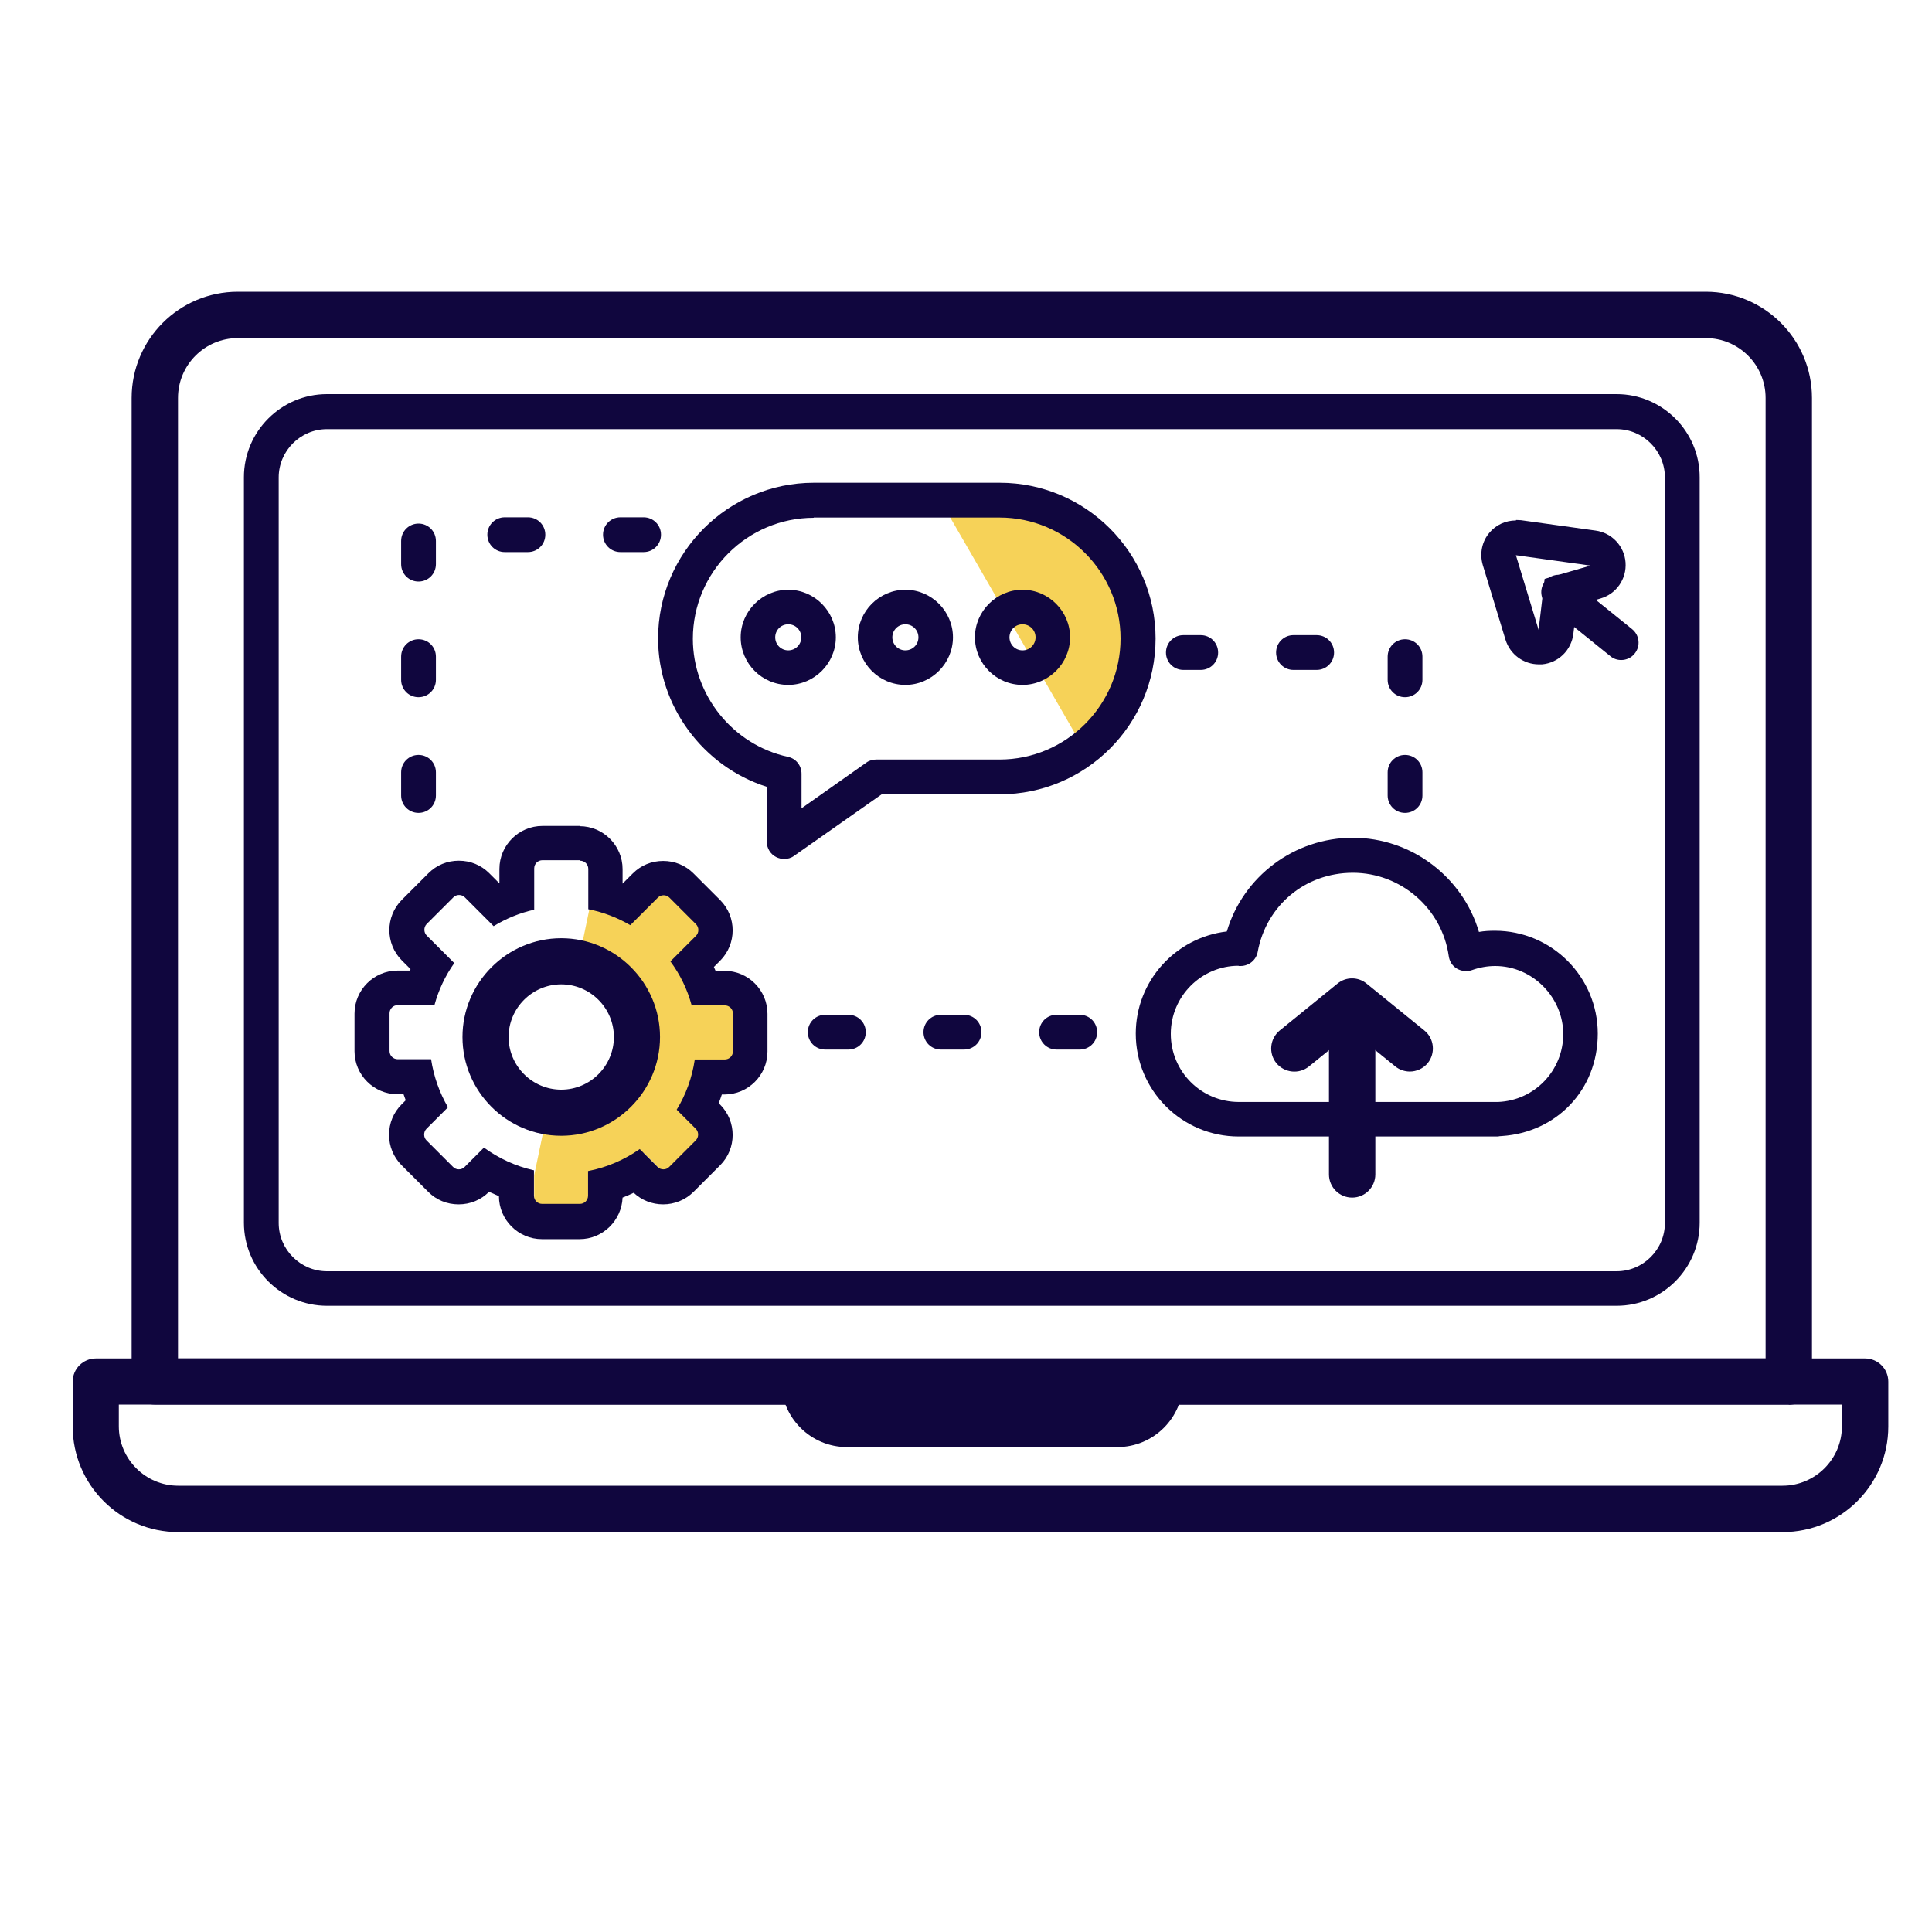
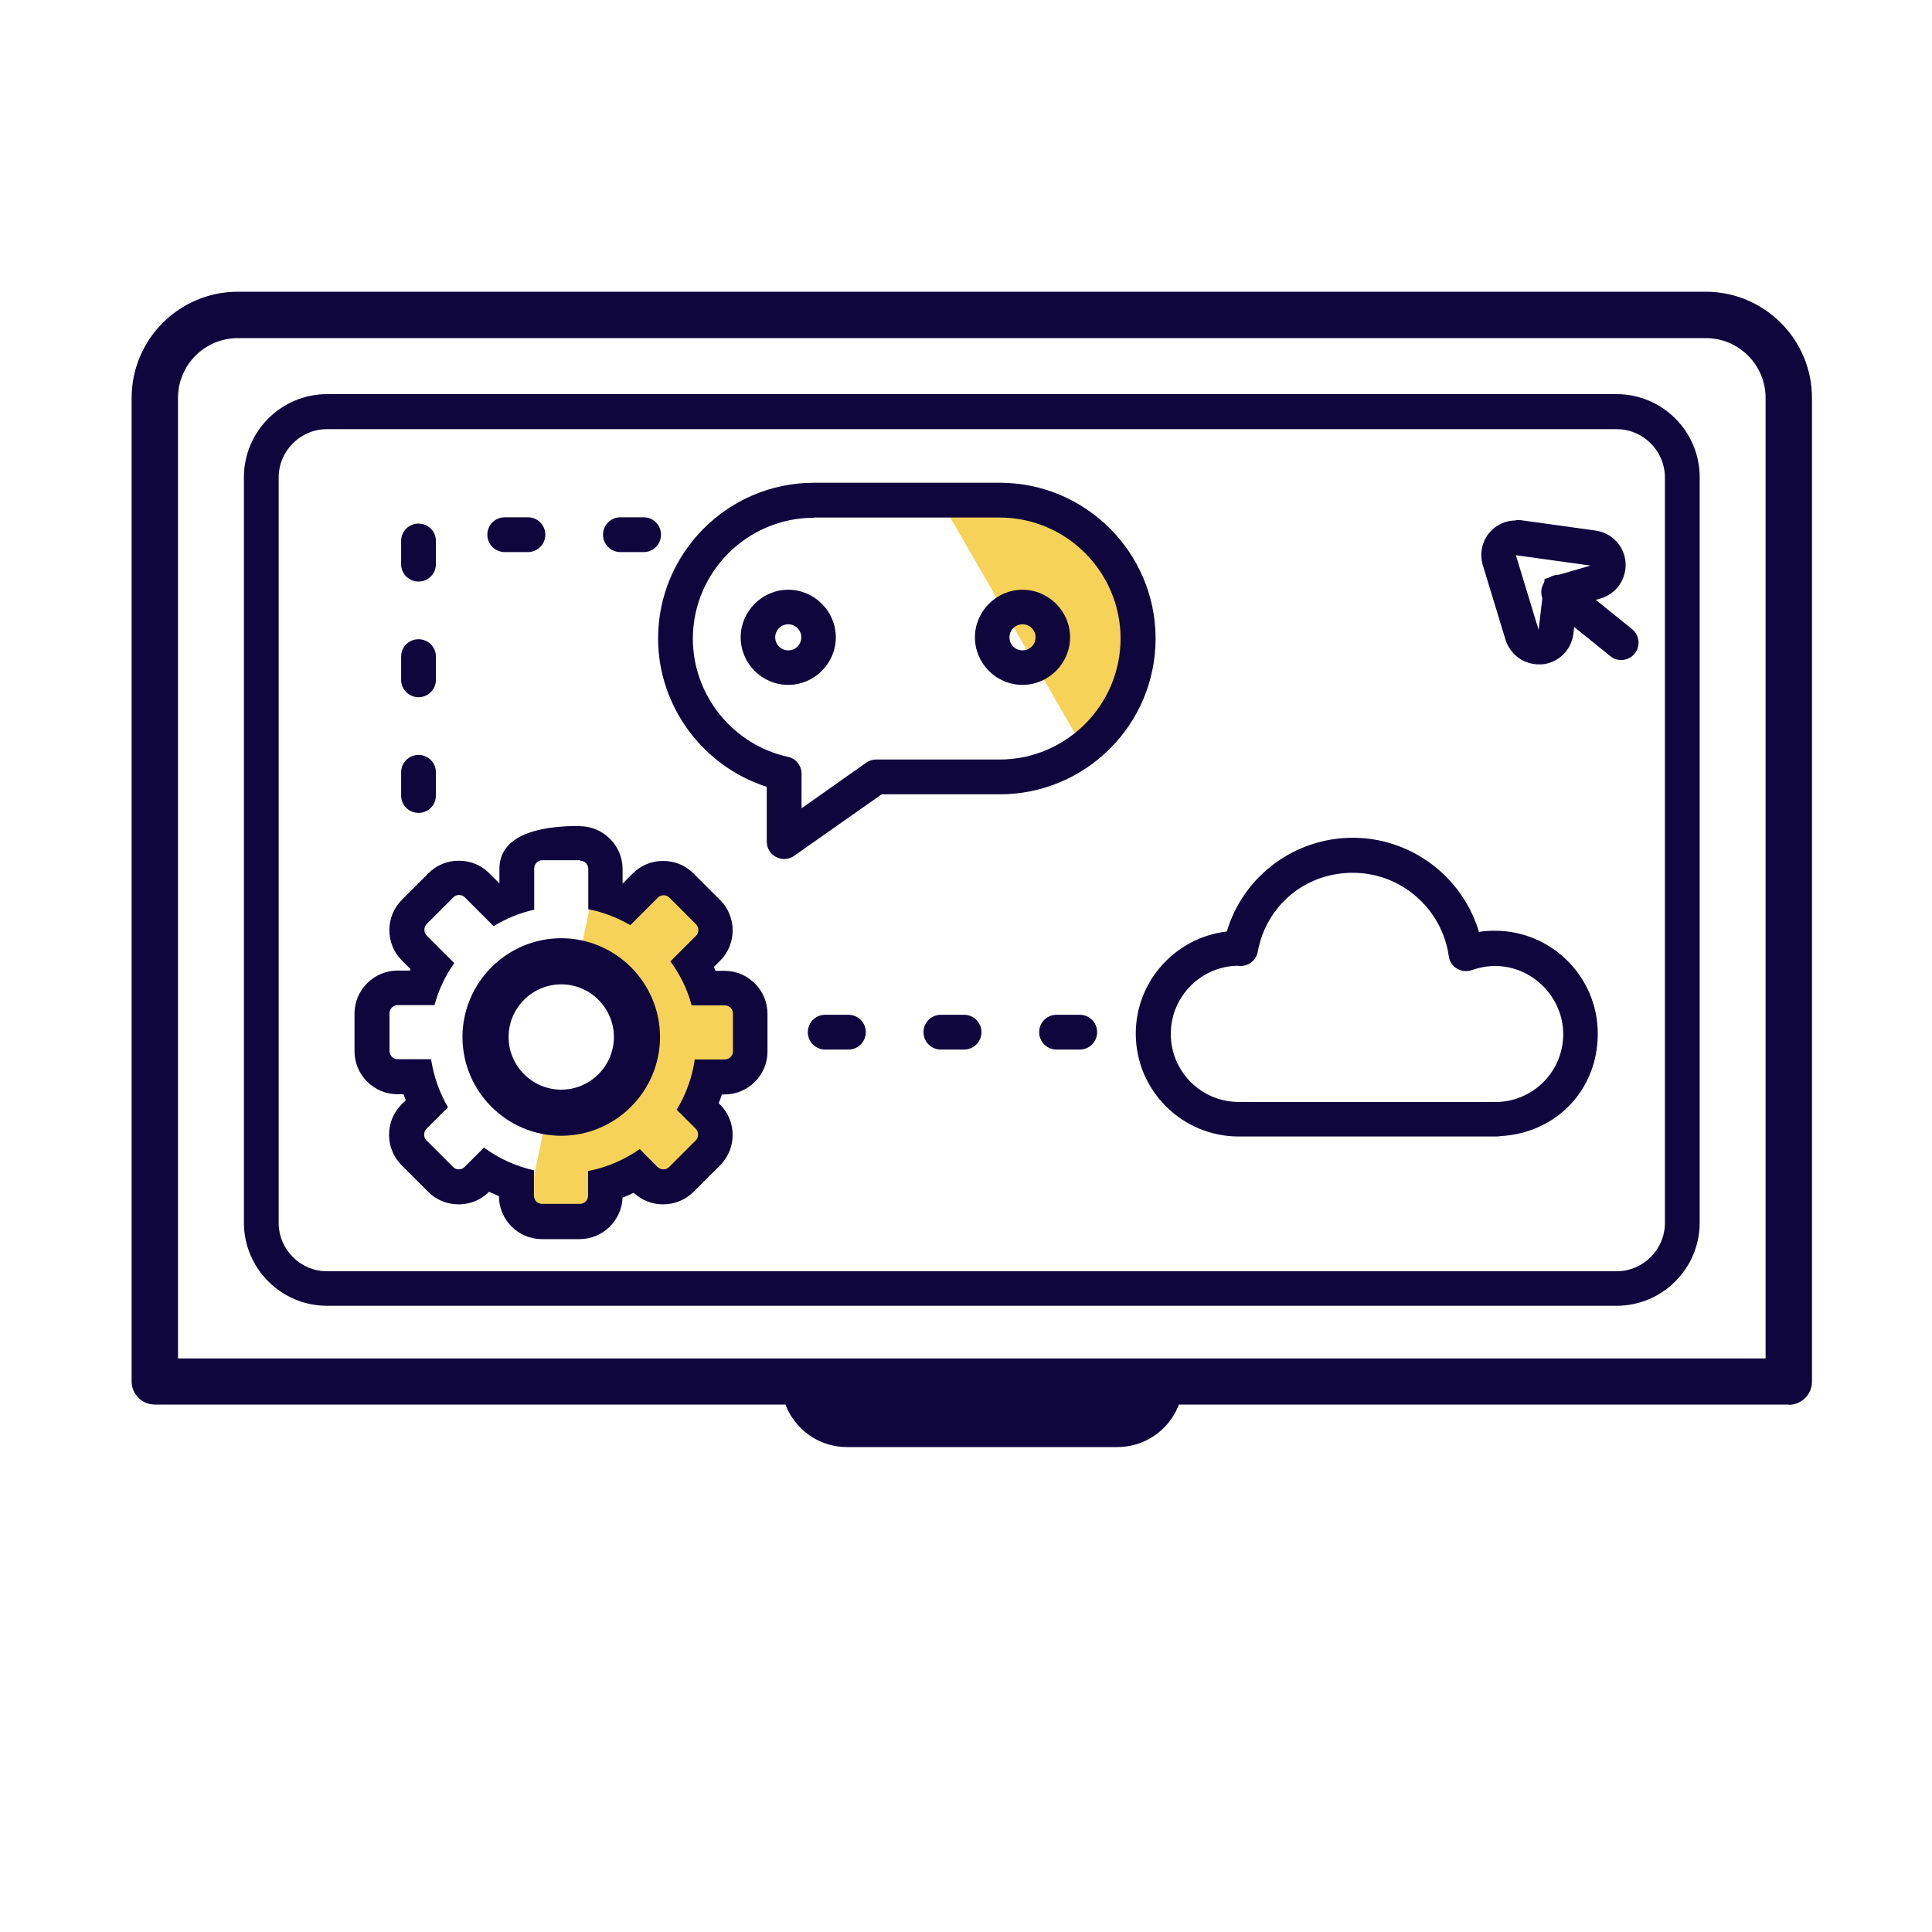
<svg xmlns="http://www.w3.org/2000/svg" width="133" height="133" viewBox="0 0 133 133" fill="none">
  <path d="M75.029 52.269C76.591 50.557 77.589 48.395 77.838 46.084C78.088 43.774 77.606 41.463 76.442 39.451C75.278 37.44 73.516 35.86 71.388 34.929C69.26 33.998 66.899 33.765 64.638 34.281L75.029 52.269Z" fill="#F6D258" />
  <path d="M104.355 38.221L109.492 38.936L106.333 39.85L105.918 43.358L104.355 38.221ZM104.355 35.827C103.657 35.827 102.992 36.126 102.543 36.658C102.011 37.273 101.845 38.121 102.077 38.903L103.64 44.04C103.956 45.054 104.887 45.735 105.934 45.735C106.001 45.735 106.084 45.735 106.151 45.735C107.281 45.636 108.179 44.755 108.312 43.624L108.545 41.679L110.19 41.197C111.271 40.881 111.986 39.85 111.903 38.72C111.82 37.589 110.955 36.675 109.841 36.525L104.704 35.81C104.588 35.81 104.488 35.794 104.372 35.794L104.355 35.827Z" fill="#10063E" />
  <path d="M111.604 45.436C111.338 45.436 111.072 45.353 110.856 45.17L106.55 41.696C106.034 41.28 105.951 40.532 106.367 40.016C106.782 39.501 107.53 39.418 108.046 39.834L112.352 43.308C112.867 43.724 112.95 44.472 112.535 44.987C112.302 45.286 111.953 45.436 111.604 45.436Z" fill="#10063E" />
  <path d="M123.141 96.691H10.657C9.775 96.691 9.061 95.976 9.061 95.095V27.398C9.061 23.358 12.336 20.083 16.376 20.083H117.422C121.462 20.083 124.737 23.358 124.737 27.398V95.112C124.737 95.993 124.022 96.708 123.141 96.708V96.691ZM12.253 93.516H121.545V27.398C121.545 25.12 119.7 23.275 117.422 23.275H16.376C14.098 23.275 12.253 25.12 12.253 27.398V93.516Z" fill="#10063E" />
-   <path d="M122.692 105.469H12.269C8.263 105.469 5.004 102.21 5.004 98.204V95.112C5.004 94.231 5.719 93.516 6.6 93.516H128.395C129.276 93.516 129.991 94.231 129.991 95.112V98.204C129.991 102.21 126.732 105.469 122.726 105.469H122.692ZM8.179 96.691V98.187C8.179 100.432 10.008 102.277 12.269 102.277H122.709C124.953 102.277 126.799 100.448 126.799 98.187V96.691H8.179Z" fill="#10063E" />
  <path d="M53.782 95.095H81.446C81.446 97.589 79.418 99.617 76.924 99.617H58.304C55.81 99.617 53.782 97.589 53.782 95.095Z" fill="#10063E" />
  <path d="M111.288 89.891H22.51C19.368 89.891 16.791 87.331 16.791 84.172V32.851C16.791 29.709 19.352 27.132 22.51 27.132H111.288C114.43 27.132 117.007 29.692 117.007 32.851V84.172C117.007 87.314 114.447 89.891 111.288 89.891ZM22.51 29.543C20.681 29.543 19.185 31.039 19.185 32.868V84.189C19.185 86.018 20.681 87.514 22.51 87.514H111.288C113.117 87.514 114.613 86.018 114.613 84.189V32.868C114.613 31.039 113.117 29.543 111.288 29.543H22.51Z" fill="#10063E" />
  <path d="M50.374 69.094H48.013C47.697 67.946 47.182 66.882 46.5 65.951L48.329 64.123C48.562 63.89 48.562 63.524 48.329 63.291L46.434 61.396C46.201 61.163 45.835 61.163 45.602 61.396L43.641 63.358C42.726 62.826 41.712 62.427 40.648 62.227L39.85 66.068C42.294 66.583 44.123 68.761 44.123 71.355C44.123 74.347 41.696 76.774 38.703 76.774C38.337 76.774 37.988 76.741 37.656 76.674L36.775 80.897V82.709C36.775 83.025 37.041 83.291 37.356 83.291H40.05C40.365 83.291 40.632 83.025 40.632 82.709V80.947C41.978 80.681 43.242 80.132 44.322 79.368L45.602 80.648C45.835 80.881 46.201 80.881 46.434 80.648L48.329 78.753C48.562 78.52 48.562 78.154 48.329 77.921L46.949 76.541C47.614 75.461 48.063 74.247 48.246 72.951H50.374C50.69 72.951 50.956 72.684 50.956 72.369V69.675C50.956 69.359 50.69 69.094 50.374 69.094Z" fill="#F6D258" />
-   <path d="M39.933 59.252C40.249 59.252 40.498 59.501 40.498 59.817V62.593C41.529 62.793 42.51 63.175 43.391 63.69L45.286 61.795C45.403 61.679 45.536 61.629 45.685 61.629C45.835 61.629 45.968 61.679 46.084 61.795L47.913 63.624C48.129 63.84 48.129 64.206 47.913 64.422L46.151 66.184C46.816 67.082 47.315 68.096 47.614 69.21H49.892C50.208 69.21 50.457 69.459 50.457 69.775V72.369C50.457 72.684 50.208 72.934 49.892 72.934H47.83C47.647 74.181 47.215 75.361 46.583 76.392L47.897 77.705C48.113 77.921 48.113 78.287 47.897 78.503L46.068 80.332C45.952 80.448 45.819 80.498 45.669 80.498C45.519 80.498 45.386 80.448 45.27 80.332L44.04 79.102C42.992 79.833 41.795 80.365 40.482 80.615V82.31C40.482 82.626 40.233 82.876 39.917 82.876H37.323C37.007 82.876 36.758 82.626 36.758 82.31V80.565C35.494 80.282 34.314 79.734 33.316 79.002L31.986 80.332C31.87 80.448 31.737 80.498 31.587 80.498C31.438 80.498 31.305 80.448 31.189 80.332L29.36 78.503C29.144 78.287 29.144 77.921 29.36 77.705L30.839 76.226C30.258 75.228 29.858 74.114 29.676 72.917H27.381C27.066 72.917 26.816 72.668 26.816 72.352V69.758C26.816 69.443 27.066 69.193 27.381 69.193H29.908C30.191 68.146 30.657 67.165 31.272 66.3L29.376 64.405C29.16 64.189 29.16 63.823 29.376 63.607L31.205 61.779C31.322 61.662 31.454 61.612 31.604 61.612C31.754 61.612 31.887 61.662 32.003 61.779L33.981 63.757C34.829 63.242 35.777 62.843 36.775 62.626V59.783C36.775 59.468 37.024 59.218 37.34 59.218H39.933M39.933 56.858H37.34C35.711 56.858 34.38 58.188 34.38 59.817V60.814L33.682 60.116C33.117 59.551 32.386 59.252 31.587 59.252C30.79 59.252 30.058 59.551 29.493 60.116L27.664 61.945C26.517 63.092 26.517 64.971 27.664 66.118L28.262 66.716C28.262 66.716 28.229 66.783 28.213 66.816H27.365C25.735 66.816 24.405 68.146 24.405 69.775V72.369C24.405 73.998 25.735 75.328 27.365 75.328H27.78C27.83 75.478 27.88 75.611 27.93 75.743L27.647 76.026C27.082 76.591 26.783 77.323 26.783 78.121C26.783 78.902 27.082 79.65 27.647 80.216L29.476 82.044C30.041 82.61 30.773 82.909 31.571 82.909C32.369 82.909 33.1 82.61 33.666 82.044C33.898 82.144 34.114 82.244 34.347 82.344C34.347 83.973 35.677 85.303 37.306 85.303H39.9C41.496 85.303 42.793 84.023 42.859 82.443C43.125 82.344 43.375 82.227 43.624 82.111C44.173 82.626 44.888 82.909 45.652 82.909C46.417 82.909 47.182 82.61 47.747 82.044L49.576 80.216C50.723 79.069 50.723 77.19 49.576 76.043L49.476 75.943C49.559 75.743 49.626 75.544 49.692 75.344H49.875C51.504 75.344 52.834 74.014 52.834 72.385V69.792C52.834 68.162 51.504 66.832 49.875 66.832H49.26C49.227 66.749 49.177 66.65 49.144 66.567L49.576 66.134C50.723 64.987 50.723 63.108 49.576 61.961L47.747 60.133C47.182 59.567 46.45 59.268 45.652 59.268C44.854 59.268 44.123 59.567 43.557 60.133L42.859 60.831V59.833C42.859 58.204 41.529 56.874 39.9 56.874L39.933 56.858Z" fill="#10063E" />
+   <path d="M39.933 59.252C40.249 59.252 40.498 59.501 40.498 59.817V62.593C41.529 62.793 42.51 63.175 43.391 63.69L45.286 61.795C45.403 61.679 45.536 61.629 45.685 61.629C45.835 61.629 45.968 61.679 46.084 61.795L47.913 63.624C48.129 63.84 48.129 64.206 47.913 64.422L46.151 66.184C46.816 67.082 47.315 68.096 47.614 69.21H49.892C50.208 69.21 50.457 69.459 50.457 69.775V72.369C50.457 72.684 50.208 72.934 49.892 72.934H47.83C47.647 74.181 47.215 75.361 46.583 76.392L47.897 77.705C48.113 77.921 48.113 78.287 47.897 78.503L46.068 80.332C45.952 80.448 45.819 80.498 45.669 80.498C45.519 80.498 45.386 80.448 45.27 80.332L44.04 79.102C42.992 79.833 41.795 80.365 40.482 80.615V82.31C40.482 82.626 40.233 82.876 39.917 82.876H37.323C37.007 82.876 36.758 82.626 36.758 82.31V80.565C35.494 80.282 34.314 79.734 33.316 79.002L31.986 80.332C31.87 80.448 31.737 80.498 31.587 80.498C31.438 80.498 31.305 80.448 31.189 80.332L29.36 78.503C29.144 78.287 29.144 77.921 29.36 77.705L30.839 76.226C30.258 75.228 29.858 74.114 29.676 72.917H27.381C27.066 72.917 26.816 72.668 26.816 72.352V69.758C26.816 69.443 27.066 69.193 27.381 69.193H29.908C30.191 68.146 30.657 67.165 31.272 66.3L29.376 64.405C29.16 64.189 29.16 63.823 29.376 63.607L31.205 61.779C31.322 61.662 31.454 61.612 31.604 61.612C31.754 61.612 31.887 61.662 32.003 61.779L33.981 63.757C34.829 63.242 35.777 62.843 36.775 62.626V59.783C36.775 59.468 37.024 59.218 37.34 59.218H39.933M39.933 56.858C35.711 56.858 34.38 58.188 34.38 59.817V60.814L33.682 60.116C33.117 59.551 32.386 59.252 31.587 59.252C30.79 59.252 30.058 59.551 29.493 60.116L27.664 61.945C26.517 63.092 26.517 64.971 27.664 66.118L28.262 66.716C28.262 66.716 28.229 66.783 28.213 66.816H27.365C25.735 66.816 24.405 68.146 24.405 69.775V72.369C24.405 73.998 25.735 75.328 27.365 75.328H27.78C27.83 75.478 27.88 75.611 27.93 75.743L27.647 76.026C27.082 76.591 26.783 77.323 26.783 78.121C26.783 78.902 27.082 79.65 27.647 80.216L29.476 82.044C30.041 82.61 30.773 82.909 31.571 82.909C32.369 82.909 33.1 82.61 33.666 82.044C33.898 82.144 34.114 82.244 34.347 82.344C34.347 83.973 35.677 85.303 37.306 85.303H39.9C41.496 85.303 42.793 84.023 42.859 82.443C43.125 82.344 43.375 82.227 43.624 82.111C44.173 82.626 44.888 82.909 45.652 82.909C46.417 82.909 47.182 82.61 47.747 82.044L49.576 80.216C50.723 79.069 50.723 77.19 49.576 76.043L49.476 75.943C49.559 75.743 49.626 75.544 49.692 75.344H49.875C51.504 75.344 52.834 74.014 52.834 72.385V69.792C52.834 68.162 51.504 66.832 49.875 66.832H49.26C49.227 66.749 49.177 66.65 49.144 66.567L49.576 66.134C50.723 64.987 50.723 63.108 49.576 61.961L47.747 60.133C47.182 59.567 46.45 59.268 45.652 59.268C44.854 59.268 44.123 59.567 43.557 60.133L42.859 60.831V59.833C42.859 58.204 41.529 56.874 39.9 56.874L39.933 56.858Z" fill="#10063E" />
  <path d="M38.636 78.187C34.879 78.187 31.837 75.128 31.837 71.388C31.837 67.647 34.896 64.588 38.636 64.588C42.377 64.588 45.436 67.647 45.436 71.388C45.436 75.128 42.377 78.187 38.636 78.187ZM38.636 67.763C36.642 67.763 35.012 69.393 35.012 71.388C35.012 73.383 36.642 75.012 38.636 75.012C40.632 75.012 42.261 73.383 42.261 71.388C42.261 69.393 40.632 67.763 38.636 67.763Z" fill="#10063E" />
-   <path d="M97.057 73.765C96.708 73.765 96.342 73.649 96.059 73.416L93.083 71.005L90.108 73.416C89.426 73.965 88.428 73.865 87.863 73.183C87.314 72.502 87.414 71.504 88.096 70.939L92.069 67.714C92.651 67.231 93.499 67.231 94.081 67.714L98.054 70.939C98.736 71.487 98.836 72.502 98.287 73.183C97.971 73.566 97.506 73.765 97.057 73.765Z" fill="#10063E" />
-   <path d="M93.083 82.443C92.202 82.443 91.487 81.728 91.487 80.847V70.157C91.487 69.276 92.202 68.561 93.083 68.561C93.965 68.561 94.679 69.276 94.679 70.157V80.847C94.679 81.728 93.965 82.443 93.083 82.443Z" fill="#10063E" />
  <path d="M53.981 59.135C53.798 59.135 53.599 59.085 53.433 59.002C53.034 58.803 52.784 58.387 52.784 57.938V54.164C48.395 52.768 45.303 48.611 45.303 43.956C45.303 38.055 50.108 33.233 56.026 33.233H68.828C74.729 33.233 79.551 38.038 79.551 43.956C79.551 49.875 74.746 54.68 68.828 54.68H60.698L54.663 58.919C54.464 59.069 54.214 59.135 53.981 59.135ZM56.026 35.644C51.438 35.644 47.697 39.385 47.697 43.973C47.697 47.847 50.44 51.272 54.247 52.103C54.796 52.219 55.178 52.701 55.178 53.267V55.644L59.634 52.502C59.833 52.352 60.083 52.286 60.316 52.286H68.811C73.399 52.286 77.14 48.545 77.14 43.956C77.14 39.368 73.399 35.627 68.811 35.627H56.01L56.026 35.644Z" fill="#10063E" />
  <path d="M54.264 47.148C52.452 47.148 50.989 45.669 50.989 43.873C50.989 42.078 52.468 40.598 54.264 40.598C56.059 40.598 57.539 42.078 57.539 43.873C57.539 45.669 56.059 47.148 54.264 47.148ZM54.264 42.976C53.765 42.976 53.366 43.375 53.366 43.873C53.366 44.372 53.765 44.771 54.264 44.771C54.763 44.771 55.162 44.372 55.162 43.873C55.162 43.375 54.763 42.976 54.264 42.976Z" fill="#10063E" />
  <path d="M70.39 47.148C68.578 47.148 67.115 45.669 67.115 43.873C67.115 42.078 68.595 40.598 70.39 40.598C72.186 40.598 73.665 42.078 73.665 43.873C73.665 45.669 72.186 47.148 70.39 47.148ZM70.39 42.976C69.891 42.976 69.493 43.375 69.493 43.873C69.493 44.372 69.891 44.771 70.39 44.771C70.889 44.771 71.288 44.372 71.288 43.873C71.288 43.375 70.889 42.976 70.39 42.976Z" fill="#10063E" />
-   <path d="M62.327 47.148C60.515 47.148 59.052 45.669 59.052 43.873C59.052 42.078 60.532 40.598 62.327 40.598C64.123 40.598 65.602 42.078 65.602 43.873C65.602 45.669 64.123 47.148 62.327 47.148ZM62.327 42.976C61.828 42.976 61.429 43.375 61.429 43.873C61.429 44.372 61.828 44.771 62.327 44.771C62.826 44.771 63.225 44.372 63.225 43.873C63.225 43.375 62.826 42.976 62.327 42.976Z" fill="#10063E" />
  <path d="M103.175 78.237H85.27C81.363 78.237 78.187 75.062 78.187 71.155C78.187 67.531 80.93 64.538 84.455 64.123C85.585 60.332 89.093 57.672 93.133 57.672C97.173 57.672 100.698 60.382 101.812 64.156C102.177 64.089 102.543 64.073 102.909 64.073C106.816 64.073 109.991 67.248 109.991 71.155C109.991 75.062 107.115 77.955 103.408 78.204C103.324 78.204 103.258 78.221 103.175 78.221V78.237ZM85.27 66.483C82.709 66.483 80.598 68.578 80.598 71.172C80.598 73.765 82.693 75.86 85.286 75.86H103.009C103.009 75.86 103.092 75.86 103.125 75.86C105.635 75.76 107.614 73.699 107.614 71.188C107.614 68.678 105.519 66.5 102.925 66.5C102.393 66.5 101.845 66.6 101.329 66.783C100.997 66.899 100.615 66.866 100.299 66.683C99.983 66.5 99.783 66.184 99.733 65.818C99.268 62.543 96.442 60.083 93.133 60.083C89.825 60.083 87.165 62.36 86.583 65.519C86.483 66.084 85.984 66.5 85.403 66.5C85.369 66.5 85.286 66.5 85.253 66.5L85.27 66.483Z" fill="#10063E" />
  <path d="M28.811 55.96C28.146 55.96 27.614 55.428 27.614 54.763V53.167C27.614 52.502 28.146 51.97 28.811 51.97C29.476 51.97 30.008 52.502 30.008 53.167V54.763C30.008 55.428 29.476 55.96 28.811 55.96ZM28.811 47.996C28.146 47.996 27.614 47.464 27.614 46.799V45.203C27.614 44.538 28.146 44.006 28.811 44.006C29.476 44.006 30.008 44.538 30.008 45.203V46.799C30.008 47.464 29.476 47.996 28.811 47.996ZM28.811 40.033C28.146 40.033 27.614 39.501 27.614 38.836V37.24C27.614 36.575 28.146 36.043 28.811 36.043C29.476 36.043 30.008 36.575 30.008 37.24V38.836C30.008 39.501 29.476 40.033 28.811 40.033ZM44.306 38.005H42.71C42.045 38.005 41.513 37.473 41.513 36.808C41.513 36.143 42.045 35.611 42.71 35.611H44.306C44.971 35.611 45.503 36.143 45.503 36.808C45.503 37.473 44.971 38.005 44.306 38.005ZM36.342 38.005H34.746C34.081 38.005 33.549 37.473 33.549 36.808C33.549 36.143 34.081 35.611 34.746 35.611H36.342C37.007 35.611 37.539 36.143 37.539 36.808C37.539 37.473 37.007 38.005 36.342 38.005Z" fill="#10063E" />
-   <path d="M96.724 55.96C96.059 55.96 95.527 55.428 95.527 54.763V53.167C95.527 52.502 96.059 51.97 96.724 51.97C97.389 51.97 97.921 52.502 97.921 53.167V54.763C97.921 55.428 97.389 55.96 96.724 55.96ZM96.724 47.996C96.059 47.996 95.527 47.464 95.527 46.799V45.203C95.527 44.538 96.059 44.006 96.724 44.006C97.389 44.006 97.921 44.538 97.921 45.203V46.799C97.921 47.464 97.389 47.996 96.724 47.996ZM90.639 46.118H89.043C88.379 46.118 87.847 45.586 87.847 44.921C87.847 44.256 88.379 43.724 89.043 43.724H90.639C91.305 43.724 91.837 44.256 91.837 44.921C91.837 45.586 91.305 46.118 90.639 46.118ZM82.659 46.118H81.463C80.797 46.118 80.266 45.586 80.266 44.921C80.266 44.256 80.797 43.724 81.463 43.724H82.659C83.325 43.724 83.856 44.256 83.856 44.921C83.856 45.586 83.325 46.118 82.659 46.118Z" fill="#10063E" />
  <path d="M74.33 72.252H72.734C72.069 72.252 71.537 71.72 71.537 71.055C71.537 70.39 72.069 69.858 72.734 69.858H74.33C74.995 69.858 75.527 70.39 75.527 71.055C75.527 71.72 74.995 72.252 74.33 72.252ZM66.367 72.252H64.771C64.106 72.252 63.574 71.72 63.574 71.055C63.574 70.39 64.106 69.858 64.771 69.858H66.367C67.032 69.858 67.564 70.39 67.564 71.055C67.564 71.72 67.032 72.252 66.367 72.252ZM58.404 72.252H56.808C56.143 72.252 55.611 71.72 55.611 71.055C55.611 70.39 56.143 69.858 56.808 69.858H58.404C59.069 69.858 59.601 70.39 59.601 71.055C59.601 71.72 59.069 72.252 58.404 72.252Z" fill="#10063E" />
</svg>